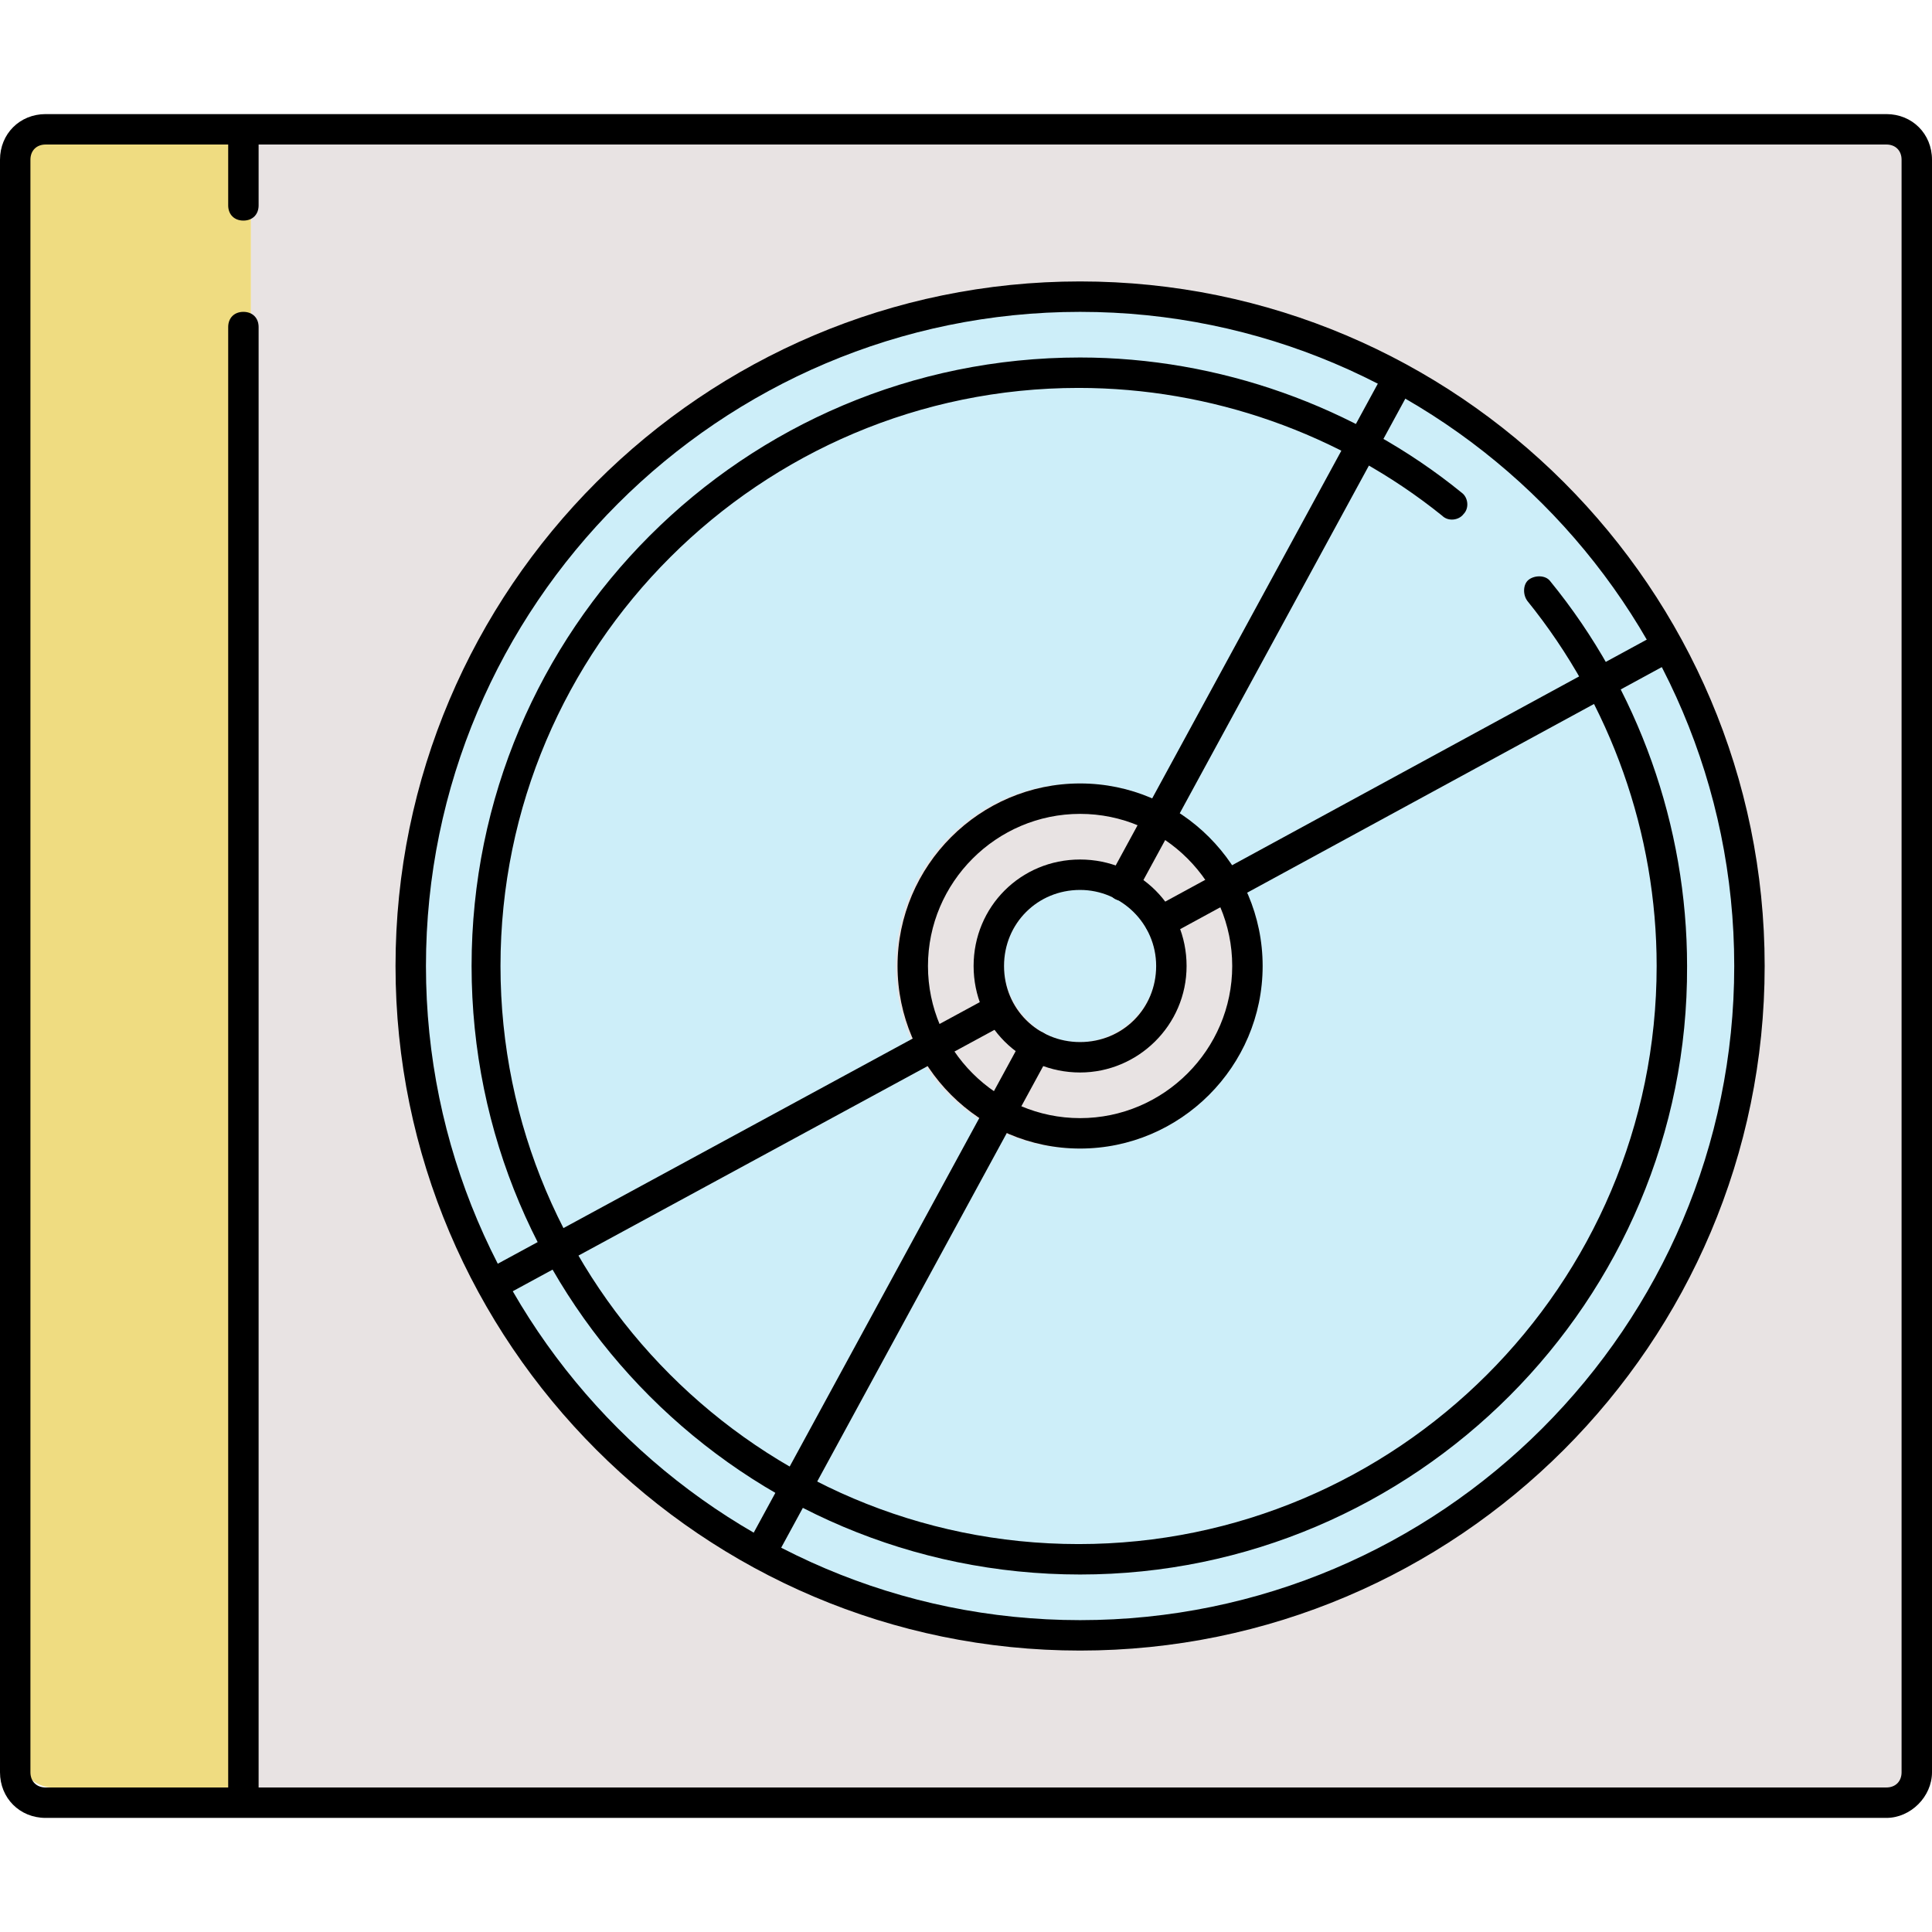
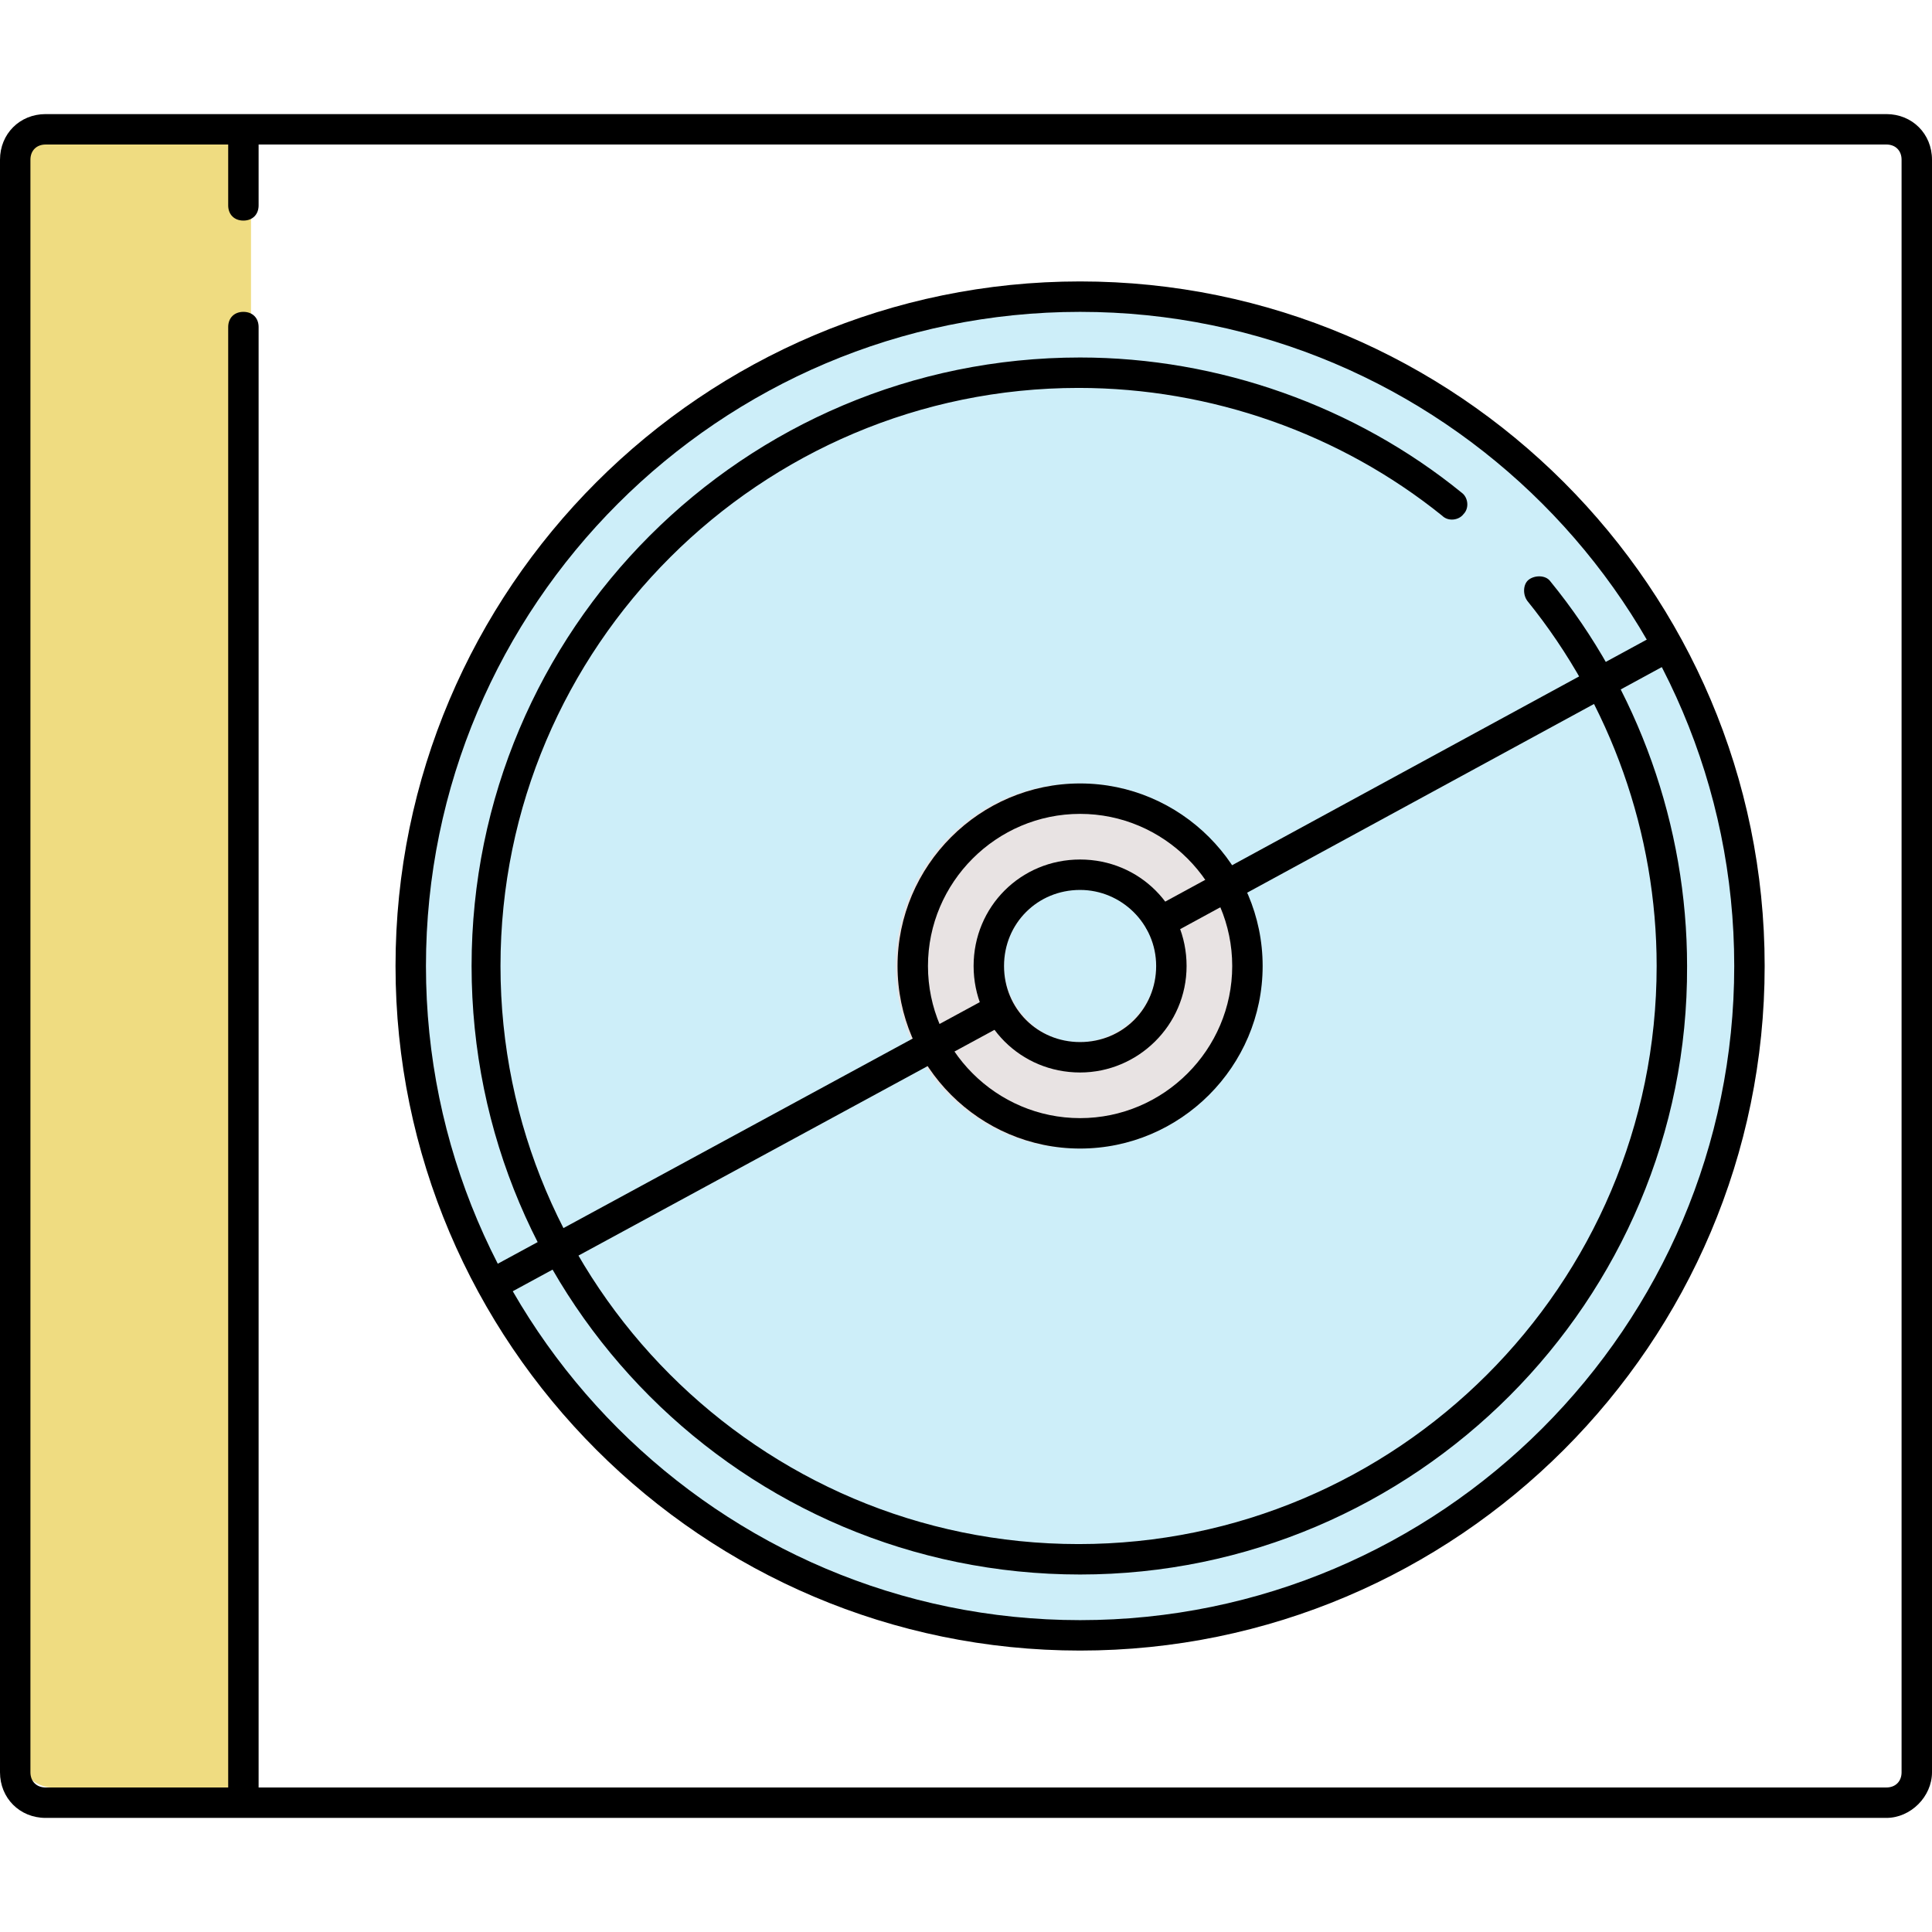
<svg xmlns="http://www.w3.org/2000/svg" height="800px" width="800px" version="1.1" id="Layer_1" viewBox="0 0 508 508" xml:space="preserve">
  <path style="fill:#EFDC81;" d="M6,40v424c0,3.2,4.4,6,7.6,6H66V34H13.6C10.4,34,6,36.8,6,40z" />
-   <path style="fill:#E8E3E3;" d="M497.6,34h-2H66v436h431.6c3.2,0,4.4-2.4,4.4-6V42v-2C502,36.8,500.8,34,497.6,34z" />
  <circle style="fill:#CDEEF9;" cx="284" cy="254" r="176" />
  <path style="fill:#E8E3E3;" d="M317.6,220c-9.2-9.2-21.2-14-34-14s-24.8,4.8-34,14c-18.8,18.8-18.8,49.2,0,68c9.2,9.2,21.2,14,34,14  s24.8-4.8,34-14C336.4,269.2,336.4,238.8,317.6,220z M298,268c-3.6,3.6-8.8,6-14,6s-10.4-2-14-6c-8-8-8-20.4,0-28.4  c3.6-3.6,8.8-6,14-6s10.4,2,14,6C306,247.6,306,260.4,298,268z" />
  <path d="M284,434c-99.2,0-180-80.8-180-180S184.8,74,284,74s180,80.8,180,180S383.2,434,284,434z M284,82c-94.8,0-172,77.2-172,172  s77.2,172,172,172s172-77.2,172-172S378.8,82,284,82z" />
  <path d="M284,282c-15.6,0-28-12.4-28-28s12.4-28,28-28s28,12.4,28,28S299.2,282,284,282z M284,234c-11.2,0-20,8.8-20,20  s8.8,20,20,20s20-8.8,20-20S294.8,234,284,234z" />
  <path d="M284,302c-26.4,0-48-21.6-48-48s21.6-48,48-48s48,21.6,48,48S310.4,302,284,302z M284,214c-22,0-40,18-40,40s18,40,40,40  s40-18,40-40S306,214,284,214z" />
  <path d="M284,414c-88.4,0-160-71.6-160-160S195.6,94,284,94c36.4,0,72.4,12.8,100.4,35.6c1.6,1.2,2,4,0.4,5.6c-1.2,1.6-4,2-5.6,0.4  C352.4,114,318.4,102,283.6,102c-83.6,0-152,68-152,152c0,83.6,68,152,152,152c83.6,0,152-68,152-152c0-34.8-12-68.8-34-96  c-1.2-1.6-1.2-4.4,0.4-5.6c1.6-1.2,4.4-1.2,5.6,0.4c23.2,28.4,36,64.4,36,101.2C444,342,372,414,284,414z" />
  <path d="M305.2,246.4c-1.6,0-2.8-0.8-3.6-2c-1.2-2-0.4-4.4,1.6-5.6l131.6-71.6c2-1.2,4.4-0.4,5.6,1.6c1.2,2,0.4,4.4-1.6,5.6  L307.2,246C306.4,246.4,305.6,246.4,305.2,246.4z" />
  <path d="M131.2,340.8c-1.6,0-2.8-0.8-3.6-2c-1.2-2-0.4-4.4,1.6-5.6L260.4,262c2-1.2,4.4-0.4,5.6,1.6c1.2,2,0.4,4.4-1.6,5.6  l-131.2,71.2C132.4,340.8,131.6,340.8,131.2,340.8z" />
-   <path d="M295.2,236.8c-0.8,0-1.2,0-2-0.4c-2-1.2-2.8-3.6-1.6-5.6l71.6-131.6c1.2-2,3.6-2.8,5.6-1.6c2,1.2,2.8,3.6,1.6,5.6  l-71.6,131.6C298,236,296.8,236.8,295.2,236.8z" />
-   <path d="M200.8,410.8c-0.8,0-1.2,0-2-0.4c-2-1.2-2.8-3.6-1.6-5.6l71.6-131.6c1.2-2,3.6-2.8,5.6-1.6c2,1.2,2.8,3.6,1.6,5.6  l-71.6,131.6C203.6,410,202.4,410.8,200.8,410.8z" />
  <path d="M496,478H12c-6.8,0-12-5.2-12-12V42c0-6.8,5.2-12,12-12h484c6.8,0,12,5.2,12,12v424C508,472.4,502.4,478,496,478z M12,38  c-2.4,0-4,1.6-4,4v424c0,2.4,1.6,4,4,4h484c2.4,0,4-1.6,4-4l0,0V42c0-2.4-1.6-4-4-4H12z" />
  <path d="M64,474c-2.4,0-4-1.6-4-4V86c0-2.4,1.6-4,4-4s4,1.6,4,4v384C68,472.4,66.4,474,64,474z" />
  <path d="M64,58c-2.4,0-4-1.6-4-4V38c0-2.4,1.6-4,4-4s4,1.6,4,4v16C68,56.4,66.4,58,64,58z" />
</svg>